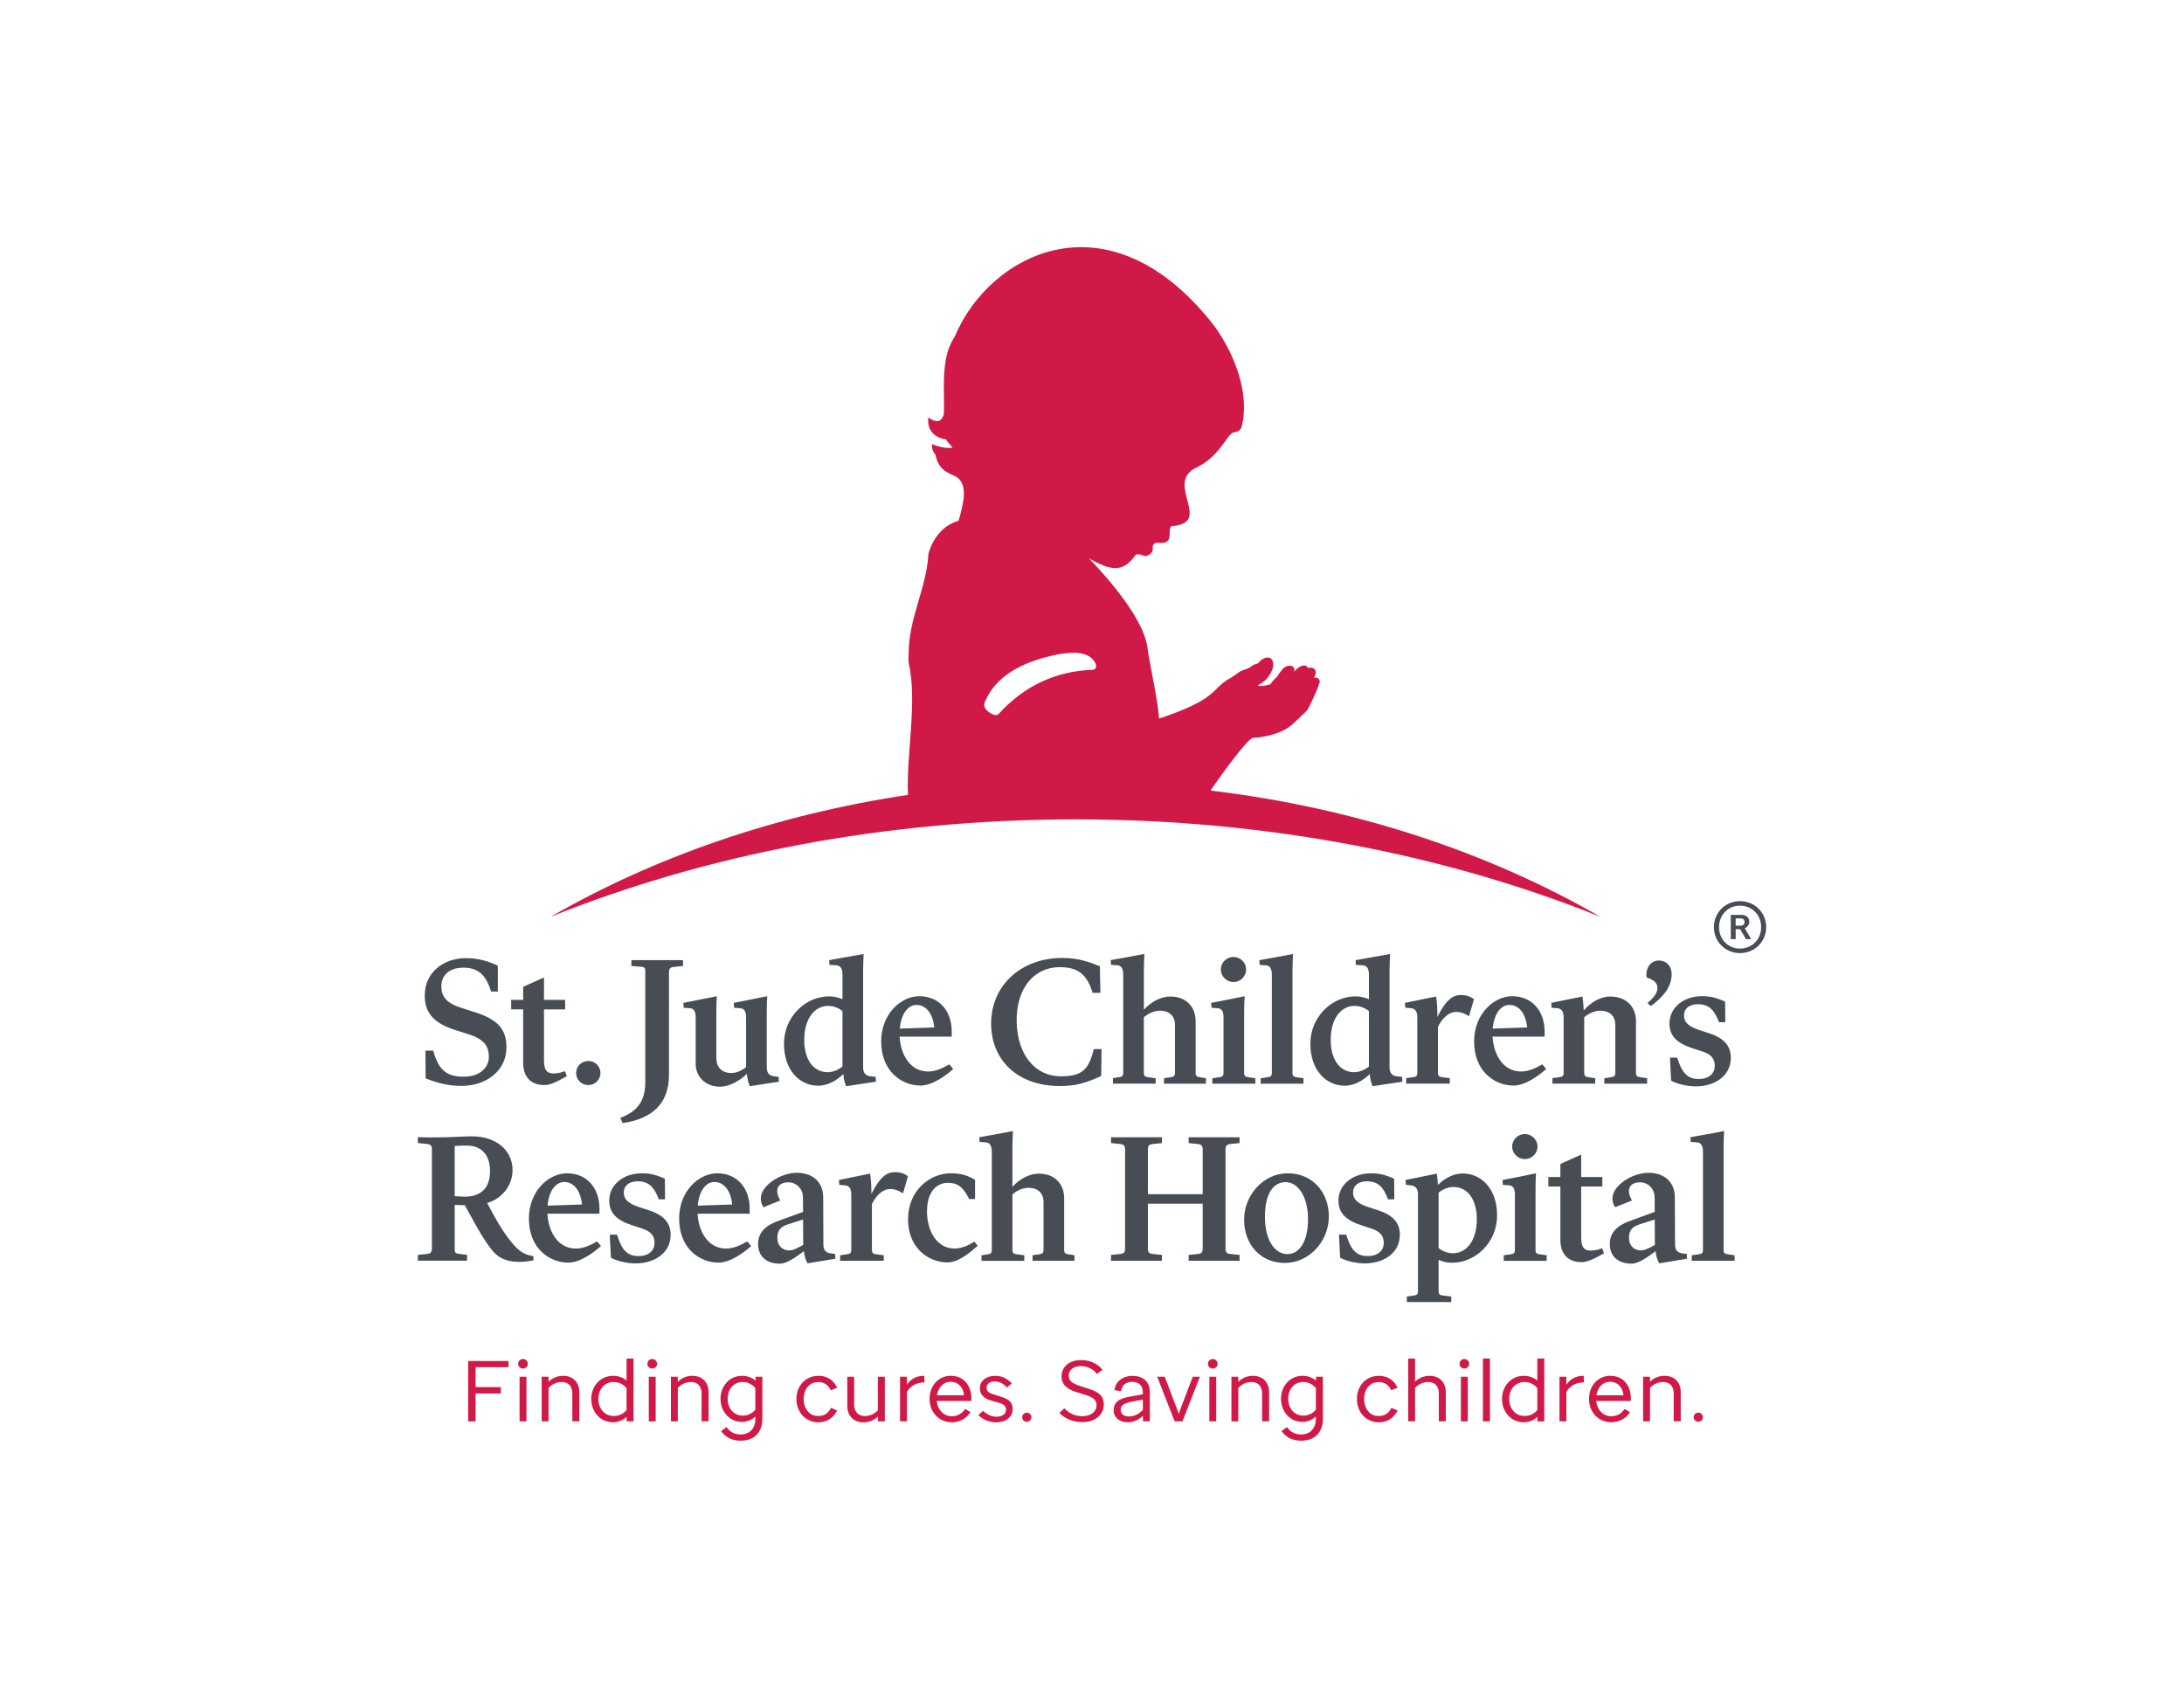
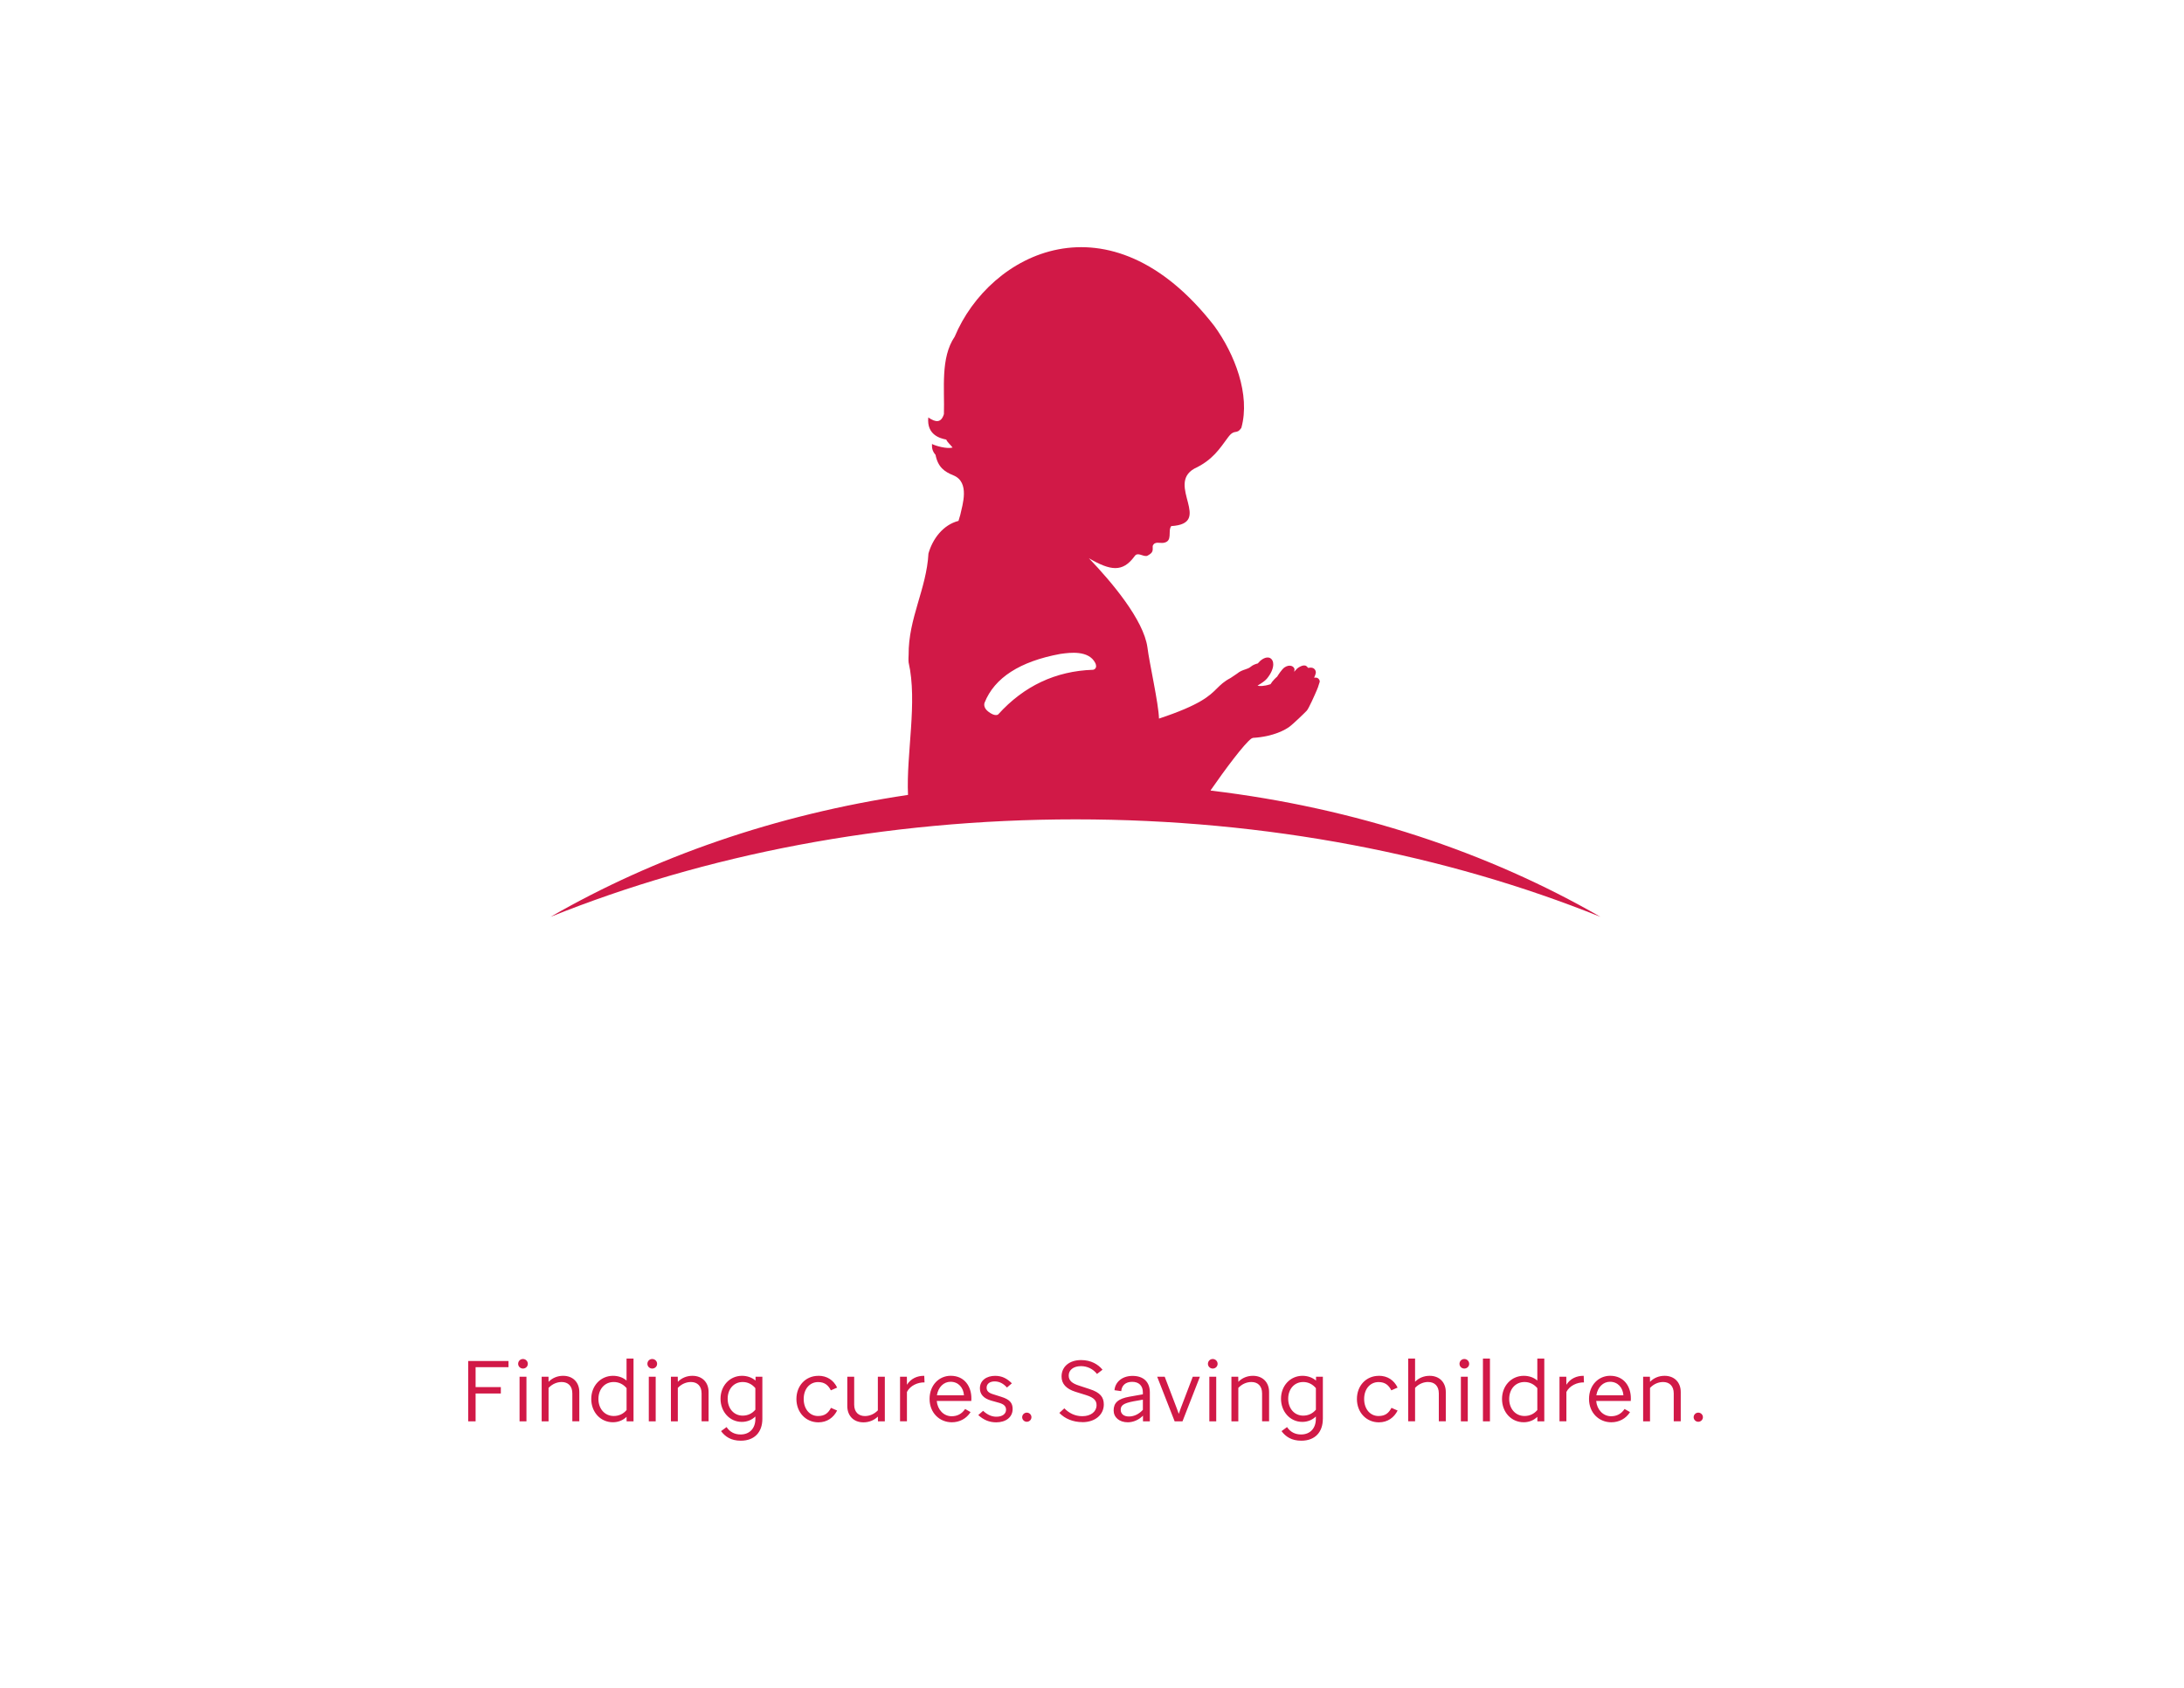
<svg xmlns="http://www.w3.org/2000/svg" id="Layer_1" viewBox="0 0 792 612">
  <defs>
    <style>.cls-1{fill:#d11947;}.cls-2{fill:#474c55;}</style>
  </defs>
-   <path class="cls-2" d="M625.03,453.21v-37.11c0-2.24.12-4.3.19-6-2.4.49-9.7,1.82-12.2,2.25l.12,1.69,2.33.18c1.35.12,2.09,1.21,2.09,3.34v35.66c0,1.21-.55,1.45-1.48,1.57l-2.57.36v2h15.52v-2l-2.52-.36c-.92-.12-1.47-.36-1.47-1.57M590.74,448.91c0-2.12.62-3.93,3.62-4.9l5.7-1.82.06,9.2c-2.14,1.22-3.74,2-5.09,2-2.64,0-4.29-1.88-4.29-4.48M601.73,458.06l10.05-1.64-.12-1.76-1.47-.18c-1.96-.24-2.76-1.27-2.76-3.33l-.06-17.01c0-4.84-3.07-8.89-9.63-8.89-5.77,0-13,4.6-13,9.26,0,1.15.3,2.36.98,3.21l6.08-2.42c-.73-1.27-1.05-2.3-1.11-3.33-.06-1.82,1.23-3.27,4.05-3.27,3.01,0,5.28,2.48,5.28,5.33l.06,5.39-9.13,3.33c-4.54,1.64-7.18,4.24-7.18,8.3s2.57,7.14,7.91,7.14c2.64,0,5.89-2.47,8.71-4.53.12,1.51.55,3.21,1.35,4.42M581.67,454.42l-.67-1.81c-1.48.53-2.82.85-4.17.85-1.96,0-3.5-.79-3.43-4.84v-18.4h7.67v-3.45h-7.67v-8.11l-7.55,3.39v4.72h-4.36v3.45h4.36v19.37c0,4.06,1.9,8.05,7.66,8.05,1.9,0,4.04-.85,8.16-3.21M560.88,457.15v-2l-2.57-.36c-.92-.12-1.47-.36-1.47-1.57v-21.85c0-2.18.05-4.24.18-5.93-2.39.54-9.68,1.94-12.14,2.42l.12,1.76,2.27.18c1.53.12,2.09,1.33,2.09,3.27v20.16c0,1.21-.56,1.45-1.47,1.57l-2.58.36v2h15.58ZM557.57,415.74c0-2.36-1.96-4.54-4.6-4.54s-4.61,2.18-4.61,4.54,1.97,4.53,4.61,4.53,4.6-2.17,4.6-4.53M527.09,430.39c5.09,0,8.46,4.54,8.46,11.62,0,8.53-4.29,12.41-8.58,12.41-2.02,0-3.74-.67-5.28-1.88v-20.1c1.41-1.15,3.37-2.05,5.39-2.05M526.28,470.1l-3.12-.36c-.92-.12-1.47-.36-1.47-1.58v-11.32c1.53.67,3.12,1.03,4.9,1.03,8.22,0,16.31-7.08,16.31-17.25,0-9.33-5.51-15.13-12.51-15.13-3.37,0-6.56,1.81-8.95,4.17-.06-1.51-.25-3.14-.43-4.11l-11.28,2.3.12,1.76,1.72.18c1.85.18,2.64,1.27,2.64,3.33v35.05c0,1.22-.55,1.46-1.48,1.58l-2.57.36v2h16.13v-2ZM507.65,447.76c0-4.17-2.26-7.08-7.85-8.9l-3.86-1.27c-4.17-1.4-5.27-3.09-5.27-5.2,0-2.42,1.83-4.06,5.09-4.06,4.35,0,6.13,2.66,7.6,6.54h2.27l-.07-7.5c-3.13-1.34-5.21-1.94-8.34-1.94-6.8,0-11.84,4.23-11.84,9.86,0,4.48,2.58,7.15,8.4,9.02l3.36,1.09c3.81,1.21,4.67,3.09,4.67,5.32,0,2.55-1.96,4.73-5.83,4.73-4.35,0-6.2-2.6-7.78-7.76h-2.64l.42,8.36c1.53.85,5.15,2.05,8.96,2.05,6.74,0,12.69-3.69,12.69-10.35M474.34,442.13c0,7.99-3.07,12.59-7.47,12.59-4.73,0-8.16-5.21-8.16-13.5s2.95-12.59,7.48-12.59,8.16,5.27,8.16,13.5M451.16,442.25c0,9.03,5.95,15.68,14.78,15.68s15.95-7.87,15.95-16.83-6.07-15.68-14.9-15.68-15.83,7.93-15.83,16.82M421.36,455.03l-3.49-.36c-.99-.12-1.6-.48-1.6-1.94v-16.28h19.87v16.28c0,1.46-.61,1.82-1.6,1.94l-3.49.36v2.12h18.46v-2.12l-3.49-.36c-.99-.12-1.6-.48-1.6-1.94v-35.96c0-1.46.62-1.81,1.6-1.94l3.49-.36v-2.11h-18.46v2.11l3.49.36c.99.13,1.6.49,1.6,1.94v16.23h-19.87v-16.23c0-1.46.61-1.81,1.6-1.94l3.49-.36v-2.11h-18.46v2.11l3.49.36c.98.13,1.6.49,1.6,1.94v35.96c0,1.46-.62,1.82-1.6,1.94l-3.49.36v2.12h18.46v-2.12ZM371.44,455.15l-2.82-.36c-.92-.12-1.47-.36-1.47-1.57v-20.16c1.47-1.28,3.68-2.36,5.82-2.36,3.62,0,5.46,2.12,5.46,5.14v17.37c0,1.21-.61,1.45-1.47,1.57l-2.52.36v2h15.21v-2l-2.27-.36c-.92-.12-1.48-.36-1.48-1.57v-18.83c0-4.66-3.06-8.83-9.13-8.83-3.44,0-7,1.88-9.63,4.78v-14.22c0-2.24.12-4.3.18-6-2.39.49-9.69,1.82-12.2,2.25l.12,1.69,2.33.18c1.35.12,2.09,1.21,2.09,3.34v35.66c0,1.21-.55,1.45-1.47,1.57l-2.27.36v2h15.52v-2ZM336.17,439.23c0-7.21,3.56-10.35,7.61-10.35,3.25,0,5.4,1.27,7.66,5.87h2.15v-6.96c-2.33-1.34-4.66-2.36-8.77-2.36-7.54,0-15.53,6.11-15.53,16.7s7.67,15.61,14.23,15.61c4.29,0,8.65-3.93,11.04-6.05l-1.22-1.51c-2.15,1.45-4.66,2.53-7.24,2.53-6.38,0-9.94-6.41-9.94-13.5M320.48,455.15l-2.82-.36c-.86-.12-1.47-.36-1.47-1.57v-16.65c1.29-2.54,3.32-5.09,6.08-5.39,1.9-.24,3.68.55,5.21,1.51l1.78-6.17c-1.34-1.09-3.31-1.69-5.52-1.46-3.37.37-5.58,3.64-7.73,7.87,0-2.42-.12-5.69-.49-7.38l-11.28,2.3.12,1.76,2.02.18c1.66.12,2.33,1.27,2.33,3.33v20.1c0,1.21-.55,1.45-1.47,1.57l-2.58.36v2h15.82v-2ZM281.9,448.91c0-2.12.61-3.93,3.61-4.9l5.71-1.82.06,9.2c-2.15,1.22-3.75,2-5.09,2-2.64,0-4.29-1.88-4.29-4.48M292.88,458.06l10.06-1.64-.12-1.76-1.47-.18c-1.97-.24-2.76-1.27-2.76-3.33l-.07-17.01c0-4.84-3.07-8.89-9.62-8.89-5.77,0-13,4.6-13,9.26,0,1.15.3,2.36.98,3.21l6.07-2.42c-.73-1.27-1.04-2.3-1.1-3.33-.06-1.82,1.22-3.27,4.05-3.27,3,0,5.27,2.48,5.27,5.33l.06,5.39-9.14,3.33c-4.54,1.64-7.18,4.24-7.18,8.3s2.57,7.14,7.91,7.14c2.64,0,5.89-2.47,8.72-4.53.12,1.51.55,3.21,1.34,4.42M259.09,428.57c2.39,0,5.7,1.7,6.44,8.17l-12.51.42c.49-5.51,3.06-8.59,6.07-8.59M272.39,451.82l-1.4-1.7c-2.52,1.46-4.97,2.6-7.73,2.6-6.32,0-9.93-5.87-10.3-12.65h18.89v-1.87c0-7.32-4.47-12.77-11.77-12.77-6.62,0-13.8,6.41-13.8,16.4,0,10.89,7.48,15.99,14.29,15.99,4.35,0,9.32-3.76,11.83-6M243.2,447.76c0-4.17-2.27-7.08-7.85-8.9l-3.86-1.27c-4.17-1.4-5.28-3.09-5.28-5.2,0-2.42,1.84-4.06,5.09-4.06,4.35,0,6.13,2.66,7.6,6.54h2.27l-.06-7.5c-3.12-1.34-5.21-1.94-8.34-1.94-6.8,0-11.83,4.23-11.83,9.86,0,4.48,2.57,7.15,8.4,9.02l3.37,1.09c3.81,1.21,4.66,3.09,4.66,5.32,0,2.55-1.96,4.73-5.82,4.73-4.36,0-6.2-2.6-7.79-7.76h-2.64l.43,8.36c1.53.85,5.15,2.05,8.95,2.05,6.75,0,12.69-3.69,12.69-10.35M204.63,428.57c2.39,0,5.71,1.7,6.44,8.17l-12.51.42c.49-5.51,3.07-8.59,6.07-8.59M217.94,451.82l-1.41-1.7c-2.51,1.46-4.97,2.6-7.73,2.6-6.31,0-9.93-5.87-10.3-12.65h18.88v-1.87c0-7.32-4.47-12.77-11.77-12.77-6.63,0-13.81,6.41-13.81,16.4,0,10.89,7.48,15.99,14.29,15.99,4.36,0,9.33-3.76,11.84-6M168.38,433.9c-1.28,0-2.39-.12-3.49-.18v-18.16c1.53-.18,3.12-.18,4.48-.18,5.09,0,8.34,3.27,8.34,9.26,0,6.42-3.62,9.33-9.32,9.27M193.47,457.02l-.06-1.57c-2.94-.37-5.09-1.52-7.97-5.09-3.44-4.11-6.44-9.74-8.77-14.17,5.53-1.58,9.2-6.48,9.2-11.93,0-6.78-5.46-12.23-14.72-12.23-3.68,0-6.86.37-12.63.37-2.14.05-4.66,0-6.99-.06v2.11l3.49.36c.98.13,1.6.61,1.6,1.64v36.26c0,1.46-.62,1.82-1.6,1.94l-3.49.36v2.12h17.85v-2.12l-3.26-.42c-.8-.12-1.22-.49-1.22-1.33v-16.35c1.35,0,2.76.06,3.68.12,2.88,5.15,5.83,11.02,9.38,15.68,3.01,4,6.5,4.84,10.55,4.84,1.54,0,3.43-.3,4.97-.54" />
-   <path class="cls-2" d="M627.66,383.56c0-4.18-2.27-7.08-7.85-8.9l-3.86-1.27c-4.17-1.4-5.27-3.09-5.27-5.21,0-2.42,1.83-4.06,5.09-4.06,4.35,0,6.12,2.66,7.61,6.53h2.27l-.07-7.5c-3.13-1.34-5.21-1.94-8.34-1.94-6.8,0-11.83,4.23-11.83,9.87,0,4.48,2.57,7.15,8.4,9.02l3.37,1.09c3.8,1.21,4.66,3.09,4.66,5.33,0,2.54-1.97,4.72-5.82,4.72-4.36,0-6.2-2.6-7.79-7.75h-2.64l.43,8.36c1.53.85,5.15,2.06,8.95,2.06,6.75,0,12.69-3.69,12.69-10.35M601.05,358.25c0,1.88-1.41,3.57-3.62,5.45l1.22,1.09c4.23-3.09,7.55-6.78,7.55-11.56,0-3.21-2.21-4.96-4.54-4.96-4.17,0-5.03,4.54-4.48,6.17,2.33.79,3.87,1.76,3.87,3.82M578.48,390.94l-2.52-.36c-.86-.13-1.47-.37-1.47-1.58v-20.16c1.47-1.28,3.68-2.36,5.83-2.36,3.61,0,5.46,2.12,5.46,5.15v17.37c0,1.21-.61,1.45-1.47,1.58l-2.52.36v1.99h15.52v-1.99l-2.58-.36c-.92-.13-1.47-.37-1.47-1.58v-18.83c0-4.66-3.07-8.84-9.38-8.84-3.31,0-6.92,2-9.56,5.02-.06-1.76-.25-3.88-.48-5.02l-11.29,2.3.12,1.76,2.02.18c1.66.12,2.34,1.27,2.34,3.32v20.1c0,1.21-.55,1.45-1.48,1.58l-2.58.36v1.99h15.52v-1.99ZM547.38,364.37c2.4,0,5.71,1.7,6.44,8.17l-12.51.43c.49-5.52,3.07-8.6,6.07-8.6M560.7,387.61l-1.41-1.69c-2.51,1.45-4.96,2.6-7.73,2.6-6.31,0-9.93-5.87-10.3-12.65h18.88v-1.87c0-7.33-4.47-12.78-11.77-12.78-6.63,0-13.8,6.41-13.8,16.4,0,10.89,7.48,15.99,14.29,15.99,4.36,0,9.32-3.76,11.84-6M525.74,390.94l-2.82-.36c-.86-.13-1.47-.37-1.47-1.58v-16.65c1.29-2.54,3.31-5.08,6.07-5.39,1.9-.24,3.68.54,5.21,1.51l1.78-6.17c-1.35-1.09-3.31-1.69-5.52-1.45-3.37.36-5.58,3.63-7.73,7.87,0-2.42-.12-5.7-.49-7.39l-11.28,2.3.13,1.76,2.02.18c1.66.12,2.33,1.27,2.33,3.32v20.1c0,1.21-.55,1.45-1.47,1.58l-2.57.36v1.99h15.82v-1.99ZM482.56,377.14c0-8.53,4.29-12.41,8.6-12.41,2.02,0,3.74.67,5.27,1.88v20.1c-1.41,1.15-3.38,2.06-5.4,2.06-5.09,0-8.46-4.54-8.46-11.63M508.56,392.21l-.12-1.76-1.78-.18c-1.96-.18-2.76-1.27-2.76-3.32v-35.05c0-2.24.13-4.3.18-5.99l-12.51,2.24.12,1.7,2.64.17c1.35.13,2.09,1.21,2.09,3.33v8.96c-1.53-.66-3.13-1.03-4.91-1.03-8.22,0-16.32,7.09-16.32,17.25,0,9.32,5.52,15.14,12.52,15.14,3.37,0,6.62-1.88,9.01-4.24.13,1.52.49,3.27,1.04,4.42l10.79-1.64ZM468.7,389.01v-37.11c0-2.24.13-4.3.19-5.99-2.39.48-9.69,1.82-12.21,2.24l.12,1.7,2.34.17c1.35.13,2.08,1.21,2.08,3.33v35.66c0,1.21-.55,1.45-1.47,1.58l-2.58.36v1.99h15.51v-1.99l-2.51-.36c-.92-.13-1.47-.37-1.47-1.58M455.22,392.94v-1.99l-2.57-.36c-.93-.13-1.48-.37-1.48-1.58v-21.86c0-2.18.07-4.23.19-5.93-2.39.54-9.69,1.94-12.15,2.42l.13,1.76,2.26.18c1.54.12,2.09,1.33,2.09,3.27v20.16c0,1.21-.55,1.45-1.47,1.58l-2.58.36v1.99h15.58ZM451.9,351.53c0-2.36-1.96-4.54-4.59-4.54s-4.6,2.18-4.6,4.54,1.96,4.54,4.6,4.54,4.59-2.18,4.59-4.54M419.09,390.94l-2.82-.36c-.92-.13-1.47-.37-1.47-1.58v-20.16c1.47-1.28,3.68-2.36,5.83-2.36,3.62,0,5.46,2.12,5.46,5.15v17.37c0,1.21-.61,1.45-1.47,1.58l-2.51.36v1.99h15.21v-1.99l-2.27-.36c-.92-.13-1.47-.37-1.47-1.58v-18.83c0-4.66-3.07-8.84-9.14-8.84-3.44,0-6.99,1.88-9.63,4.78v-14.23c0-2.24.12-4.3.18-5.99-2.39.48-9.69,1.82-12.2,2.24l.12,1.7,2.33.17c1.35.13,2.09,1.21,2.09,3.33v35.66c0,1.21-.55,1.45-1.47,1.58l-2.27.36v1.99h15.51v-1.99ZM399.34,390.15l.12-9.75h-2.82c-1.78,7.27-4.05,9.87-11.96,9.87-9.2,0-15.76-7.69-16-19.79-.24-11.98,6.2-19.8,15.64-19.8,6.75,0,9.94,2.79,11.9,9.32h2.82l-.18-9.62c-3.87-1.58-7.79-3.03-13.61-3.03-15.33,0-25.83,10.29-25.83,23.73s9.69,22.7,24.9,22.7c5.83,0,9.45-1.09,15.03-3.64M332.37,364.37c2.39,0,5.71,1.7,6.44,8.17l-12.51.43c.49-5.52,3.07-8.6,6.07-8.6M345.68,387.61l-1.41-1.69c-2.52,1.45-4.97,2.6-7.73,2.6-6.32,0-9.93-5.87-10.3-12.65h18.89v-1.87c0-7.33-4.47-12.78-11.77-12.78-6.63,0-13.81,6.41-13.81,16.4,0,10.89,7.48,15.99,14.29,15.99,4.36,0,9.33-3.76,11.84-6M291.65,377.14c0-8.53,4.29-12.41,8.59-12.41,2.02,0,3.74.67,5.27,1.88v20.1c-1.42,1.15-3.37,2.06-5.4,2.06-5.09,0-8.46-4.54-8.46-11.63M317.66,392.21l-.12-1.76-1.78-.18c-1.97-.18-2.76-1.27-2.76-3.32v-35.05c0-2.24.12-4.3.18-5.99l-12.51,2.24.12,1.7,2.64.17c1.35.13,2.09,1.21,2.09,3.33v8.96c-1.54-.66-3.13-1.03-4.91-1.03-8.22,0-16.31,7.09-16.31,17.25,0,9.32,5.52,15.14,12.51,15.14,3.37,0,6.62-1.88,9.01-4.24.12,1.52.49,3.27,1.04,4.42l10.8-1.64ZM271.91,393.85l10.55-1.64-.12-1.76-1.53-.18c-1.96-.24-2.76-1.27-2.76-3.32v-19.8c0-2.18.06-4.23.18-5.93l-12.14,2.42.12,1.76,2.27.18c1.53.12,2.08,1.33,2.08,3.27v18.1c-1.53,1.21-3.49,2.12-5.33,2.12-3.62,0-5.46-2.24-5.46-5.45v-16.47c0-2.18.06-4.23.18-5.93l-12.14,2.42.12,1.76,2.26.18c1.54.12,2.09,1.33,2.09,3.27v16.95c0,4.17,3.13,8.23,8.9,8.23,3.19,0,6.99-2.06,9.68-4.66.13,1.58.5,3.27,1.05,4.48M242.59,352.56c0-1.45.61-1.81,1.65-1.94l3.44-.36v-2.12h-18.71v2.12l3.87.3c.8.06,1.16.49,1.16,1.39v40.32c0,7.32-3.07,10.77-9.07,13.07l.86,1.88c10.43-1.52,16.81-6.78,16.81-17.5v-37.17ZM217.75,389.07c0-2.3-1.84-4.36-4.42-4.36s-4.41,2.06-4.41,4.36,1.84,4.36,4.41,4.36,4.42-2.06,4.42-4.36M205.55,390.21l-.67-1.81c-1.47.54-2.82.84-4.17.84-1.96,0-3.5-.79-3.44-4.84v-18.4h7.67v-3.46h-7.67v-8.11l-7.55,3.39v4.72h-4.35v3.46h4.35v19.37c0,4.06,1.9,8.06,7.67,8.06,1.9,0,4.05-.85,8.15-3.21M183.66,379.8c0-5.81-2.27-9.81-11.04-12.65l-5.64-1.81c-5.22-1.7-6.93-4.18-6.93-7.69,0-4.23,3.13-6.78,7.97-6.78s8.09,2.06,10.06,8.66h2.45v-9.38c-3.68-1.7-7.18-2.73-11.53-2.73-8.46,0-14.97,5.39-14.97,13.5,0,5.87,2.71,9.92,11.11,12.58l4.97,1.58c5.46,1.76,7.17,4.3,7.17,8.12s-3.19,7.2-9.07,7.2c-6.25,0-9.13-2.3-11.1-9.44h-2.82l.06,10.05c5.14,2,8.65,2.72,13.12,2.72,8.95,0,16.19-5.57,16.19-13.93" />
-   <path class="cls-2" d="M630.98,343.95c-4.34,0-7.59-3.34-7.59-7.78s3.26-7.78,7.59-7.78,7.68,3.34,7.68,7.78-3.3,7.78-7.68,7.78M630.98,326.75c-5.3,0-9.45,4.14-9.45,9.42s4.15,9.42,9.45,9.42,9.5-4.13,9.5-9.42-4.17-9.42-9.5-9.42" />
-   <path class="cls-2" d="M631.18,335.67h-1.77v-2.68h1.86c.84,0,1.38.54,1.38,1.36,0,.65-.46,1.32-1.47,1.32M632.82,336.55c.98-.53,1.54-1.37,1.54-2.29,0-1.54-1.08-2.52-2.75-2.52h-3.96v8.78h1.77v-3.6h1.63l2.09,3.6h1.91l-2.33-3.91.11-.06Z" />
  <path class="cls-1" d="M397.4,242.03c-.27.77-1.05.83-1.05.83-13.5.44-25.06,5.87-34.36,16.17,0,0-1.04,1.01-3.66-1.05-2.01-1.57-1.27-3.22-1.27-3.22,3.58-9,12.8-14.94,27.38-17.64l.43-.06c2.98-.41,9.93-1.37,12.3,3.3,0,0,.51.9.24,1.68M439.1,286.66l-.08-.11c5.16-7.44,12.27-17,14.81-18.77.18-.08.31-.14.51-.23,7.68-.44,11.99-3.12,13.13-3.94,1.45-1.04,5.7-5.16,6.4-5.91.73-.77,2.94-5.76,3.83-7.86h0s-.1.17-.1.17l.36-.83.06-.22.58-1.8c-.02-.56-.32-1.03-.8-1.3-.34-.18-.77-.18-1.23-.13.02-.05.03-.11.03-.11.27-.58.57-1.33.57-1.86v-.13c-.08-.58-.4-1.04-.89-1.33-.51-.28-1.19-.26-1.88-.11-.36-.46-.73-.74-.83-.77-.15-.1-.99-.4-2.54.54-.6.35-1.22,1.01-1.7,1.62.06-.47.12-.95.12-.95-.14-.52-.52-.94-1.05-1.13-.74-.28-1.67-.1-2.57.49-.98.67-2.3,2.74-2.68,3.36-.33.27-1.63,1.4-2.41,2.74-2.51.81-4.07.76-4.72.51,1.52-.88,2.73-1.72,3.38-2.49,1.49-1.79,2.33-3.68,2.33-5.2,0-.26-.02-.51-.07-.76-.15-.71-.53-1.25-1.08-1.54-1.51-.75-3.3.77-3.65,1.09-.03.04-.53.56-.8.86-.56.14-1.76.49-2.55,1.19-.56.49-1.22.71-1.98.97-.93.31-1.97.67-3,1.54l-.08.06s.05-.03.07-.05c-.19.13-1.84,1.23-2.35,1.58-2.38,1.24-3.63,2.49-4.98,3.82-2.66,2.65-6.01,5.93-20.97,10.89-.13-5.48-3.51-20.2-4.19-25.83-1.38-9.95-12.92-23.64-21.21-32.3,7.82,4.54,12.2,5.18,16.51-.68,1.14-1.78,2.93.14,4.55-.17,2.37-1.23,2.06-1.89,2.06-3.6.69-1.84,2.55-.93,3.94-1.15,3.49-.58,1.41-4.23,2.78-6.07,15.32-.91-1.95-15,8.36-20.83,6.71-3.13,9.24-7.3,12.24-11.34,2.47-3.33,2.98-.73,4.83-3.46,3.34-12-2.43-26.81-9.85-36.99-38.02-48.88-81.44-26.34-94.1,3.93-5.23,7.69-3.62,18.88-3.91,28.08-.99,3.2-2.91,3.11-5.67,1.22-.62,6.34,4.33,7.6,6.53,8.02.23.81,1.68,2.05,2.28,2.89-1.98.57-6.12-.57-7.47-1.3-.06,1.44.12,2.61,1.28,3.93.91,4.51,3.21,6.12,6.48,7.45,6.1,2.47,3.24,10.83,2.52,14.27-.22.76-.46,1.52-.66,2.24-5.64,1.45-9.4,6.55-10.9,11.84-.69,12.84-7.31,23.49-7.19,36.77,0,0-.12,1.94,0,2.74,3.29,14.37-.91,33.2-.22,48.01-47.94,7.15-92.04,22.55-129.64,44.22,55.77-22.43,120.84-35.35,190.38-35.35s134.61,12.92,190.37,35.35c-40.64-23.42-88.84-39.52-141.29-45.78" />
  <path class="cls-1" d="M172.47,515.36v-10.09h9.15v-2.32h-9.15v-7.22h11.93v-2.25h-14.62v21.88h2.69ZM189.64,496.23c.99,0,1.77-.75,1.77-1.72s-.79-1.75-1.77-1.75-1.74.79-1.74,1.75.8,1.72,1.74,1.72M190.91,499.2h-2.5v16.16h2.5v-16.16ZM203.68,501.11c2.28,0,3.87,1.41,3.87,4.13v10.12h2.53v-10.63c0-3.47-2.28-5.87-5.86-5.87-2.06,0-3.92.77-5.29,2.18l-.02-1.84h-2.48v16.16h2.5v-12.12c1.46-1.53,3.2-2.13,4.75-2.13M227.24,515.36h2.5v-22.75h-2.53v7.97c-1.3-1.13-3.01-1.72-4.94-1.72-4.5.02-7.86,3.65-7.86,8.4s3.33,8.44,7.86,8.44c1.93,0,3.67-.72,4.94-1.97l.03,1.62ZM217.01,507.27c0-3.56,2.25-6.16,5.55-6.16,1.8,0,3.42.75,4.66,2.22v7.94c-1.2,1.44-2.82,2.16-4.66,2.16-3.3,0-5.55-2.66-5.55-6.16M236.51,496.23c.99,0,1.78-.75,1.78-1.72s-.79-1.75-1.78-1.75-1.74.79-1.74,1.75.8,1.72,1.74,1.72M237.78,499.2h-2.5v16.16h2.5v-16.16ZM250.56,501.11c2.28,0,3.86,1.41,3.86,4.13v10.12h2.54v-10.63c0-3.47-2.28-5.87-5.86-5.87-2.06,0-3.92.77-5.29,2.18l-.03-1.84h-2.48v16.16h2.5v-12.12c1.45-1.53,3.2-2.13,4.75-2.13M276.46,514.49v-15.29h-2.47v1.4c-1.3-1.12-3.01-1.74-4.94-1.74-4.46.02-7.76,3.65-7.76,8.31s3.26,8.4,7.73,8.4c1.93,0,3.64-.72,4.91-1.96v.87c0,3.37-2.03,5.65-5.35,5.65-2.22,0-3.9-.91-5.1-2.68l-2,1.47c1.49,2,3.64,3.47,7.15,3.47,5.1,0,7.83-3.22,7.83-7.91M263.88,507.17c0-3.47,2.19-6.06,5.45-6.06,1.77,0,3.36.75,4.59,2.22v7.82c-1.2,1.43-2.79,2.15-4.59,2.15-3.26,0-5.45-2.66-5.45-6.13M296.75,498.87c-4.59,0-7.94,3.56-7.94,8.4s3.39,8.46,7.98,8.46c3.17,0,5.51-1.75,6.78-4.28l-2.22-.97c-.99,1.81-2.15,2.96-4.71,2.96-2.98,0-5.19-2.5-5.19-6.18s2.22-6.13,5.22-6.13c2.48,0,3.74,1.25,4.63,3l2.28-1c-1.3-2.69-3.65-4.28-6.81-4.28M318.37,515.36h2.5v-16.16h-2.53v12.19c-1.43,1.47-3.14,2.06-4.69,2.06-2.27,0-3.89-1.4-3.89-4.12v-10.13h-2.5v10.63c0,3.47,2.25,5.9,5.86,5.9,2,0,3.86-.74,5.23-2.09l.03,1.72ZM335.27,501.26l-.1-2.4c-2.57-.04-4.88,1.02-6.27,3.24l-.03-2.91h-2.48v16.16h2.5v-10.63c1.17-2.34,3.96-3.53,6.37-3.47M351.98,512.02l-1.99-1.13c-1.17,1.75-2.82,2.63-4.88,2.63-2.88,0-5.12-2.35-5.41-5.54h12.53c.03-.34.03-.62.03-.97,0-4.19-2.41-8.16-7.5-8.16-4.18,0-7.66,3.34-7.66,8.4s3.64,8.46,8.07,8.46c2.79,0,5.31-1.31,6.8-3.71M344.7,501.02c2.85,0,4.68,2.13,4.87,4.9h-9.81c.47-2.96,2.47-4.9,4.94-4.9M354.74,513.08c1.93,1.75,3.96,2.65,6.53,2.65,3.42,0,5.95-1.81,5.95-4.84,0-2.19-1.05-3.47-4.18-4.43l-2.88-.91c-1.56-.47-2.38-1.13-2.38-2.38,0-1.34,1.08-2.28,2.92-2.28,1.74,0,3.22.82,4.46,2.22l1.78-1.53c-1.78-1.75-3.55-2.71-6.08-2.71-3.04,0-5.51,1.62-5.51,4.53,0,2.09,1.27,3.63,4.06,4.44l3.01.84c1.65.5,2.41,1.22,2.41,2.48,0,1.46-1.27,2.53-3.49,2.53-1.52,0-3.07-.53-4.84-2.13l-1.74,1.53ZM372.36,512.21c-.92,0-1.68.75-1.68,1.66s.76,1.66,1.68,1.66,1.68-.75,1.68-1.66-.76-1.66-1.68-1.66M392.52,515.67c4.66,0,7.76-2.75,7.76-6.41,0-2.63-1.24-4.35-5.19-5.6l-3.8-1.25c-2.54-.81-3.74-1.84-3.74-3.65,0-2,1.7-3.41,4.47-3.41,2.24,0,4.4,1.03,5.79,2.84l2-1.54c-1.56-1.93-4.15-3.5-7.76-3.5-4.18,0-7.09,2.31-7.09,5.97,0,2.65,1.68,4.47,5.03,5.53l3.92,1.22c3.01.94,3.74,2.13,3.74,3.66,0,2.28-2.03,3.97-5.16,3.97-2.69,0-4.82-1.13-6.52-2.85l-1.81,1.66c2,2.09,4.94,3.34,8.36,3.34M414.48,515.36h2.5v-10.5c0-3.69-2.22-5.97-6.27-5.97s-6.36,2.5-6.55,5.19l2.44.34c.19-2.07,1.55-3.38,3.99-3.38s3.86,1.44,3.86,3.81v.72l-4.84.85c-4.21.75-5.76,2.25-5.76,5,0,2.47,2.03,4.29,5.13,4.29,2.09,0,4.12-.97,5.51-2.41v2.06ZM406.41,511.17c0-1.59,1.04-2.37,4.62-3.06l3.42-.6v3.69c-1.3,1.4-3.01,2.41-5.06,2.41-1.84,0-2.98-.94-2.98-2.44M435.14,499.2h-2.6l-4.34,11.38-.73,2.06-.76-2.06-4.34-11.38h-2.73l6.33,16.16h2.85l6.31-16.16ZM439.78,496.23c.98,0,1.77-.75,1.77-1.72s-.8-1.75-1.77-1.75-1.74.79-1.74,1.75.79,1.72,1.74,1.72M441.05,499.2h-2.5v16.16h2.5v-16.16ZM453.82,501.11c2.28,0,3.86,1.41,3.86,4.13v10.12h2.54v-10.63c0-3.47-2.28-5.87-5.86-5.87-2.06,0-3.93.77-5.29,2.18l-.04-1.84h-2.47v16.16h2.5v-12.12c1.45-1.53,3.19-2.13,4.75-2.13M479.72,514.49v-15.29h-2.48v1.4c-1.3-1.12-3.01-1.74-4.94-1.74-4.46.02-7.76,3.65-7.76,8.31s3.27,8.4,7.73,8.4c1.93,0,3.65-.72,4.91-1.96v.87c0,3.37-2.03,5.65-5.35,5.65-2.22,0-3.9-.91-5.1-2.68l-2,1.47c1.49,2,3.64,3.47,7.16,3.47,5.1,0,7.82-3.22,7.82-7.91M467.15,507.17c0-3.47,2.19-6.06,5.44-6.06,1.78,0,3.36.75,4.6,2.22v7.82c-1.21,1.43-2.79,2.15-4.6,2.15-3.25,0-5.44-2.66-5.44-6.13M500.01,498.87c-4.59,0-7.94,3.56-7.94,8.4s3.38,8.46,7.98,8.46c3.17,0,5.51-1.75,6.78-4.28l-2.23-.97c-.98,1.81-2.14,2.96-4.71,2.96-2.98,0-5.2-2.5-5.2-6.18s2.22-6.13,5.23-6.13c2.47,0,3.74,1.25,4.62,3l2.28-1c-1.3-2.69-3.65-4.28-6.81-4.28M517.91,501.11c2.28,0,3.86,1.41,3.86,4.13v10.12h2.53v-10.63c0-3.47-2.28-5.87-5.86-5.87-2.06,0-3.93.77-5.28,2.15v-8.41h-2.5v22.75h2.5v-12.12c1.45-1.53,3.19-2.13,4.75-2.13M531.01,496.23c.97,0,1.77-.75,1.77-1.72s-.8-1.75-1.77-1.75-1.74.79-1.74,1.75.78,1.72,1.74,1.72M532.27,499.2h-2.5v16.16h2.5v-16.16ZM537.77,515.36h2.54v-22.76h-2.54v22.76ZM557.52,515.36h2.5v-22.75h-2.53v7.97c-1.3-1.13-3.01-1.72-4.94-1.72-4.5.02-7.86,3.65-7.86,8.4s3.33,8.44,7.86,8.44c1.93,0,3.67-.72,4.94-1.97l.02,1.62ZM547.29,507.27c0-3.56,2.25-6.16,5.55-6.16,1.8,0,3.42.75,4.65,2.22v7.94c-1.21,1.44-2.82,2.16-4.65,2.16-3.3,0-5.55-2.66-5.55-6.16M574.4,501.26l-.09-2.4c-2.57-.04-4.89,1.02-6.28,3.24l-.03-2.91h-2.47v16.16h2.5v-10.63c1.18-2.34,3.96-3.53,6.37-3.47M591.12,512.02l-1.99-1.13c-1.17,1.75-2.82,2.63-4.88,2.63-2.88,0-5.13-2.35-5.41-5.54h12.54c.03-.34.03-.62.03-.97,0-4.19-2.41-8.16-7.51-8.16-4.17,0-7.66,3.34-7.66,8.4s3.64,8.46,8.08,8.46c2.79,0,5.32-1.31,6.8-3.71M583.84,501.02c2.85,0,4.68,2.13,4.87,4.9h-9.81c.47-2.96,2.47-4.9,4.94-4.9M603.1,501.11c2.27,0,3.86,1.41,3.86,4.13v10.12h2.54v-10.63c0-3.47-2.28-5.87-5.86-5.87-2.06,0-3.93.77-5.28,2.18l-.04-1.84h-2.46v16.16h2.5v-12.12c1.45-1.53,3.19-2.13,4.75-2.13M615.86,512.21c-.92,0-1.68.75-1.68,1.66s.76,1.66,1.68,1.66,1.68-.75,1.68-1.66-.76-1.66-1.68-1.66" />
</svg>